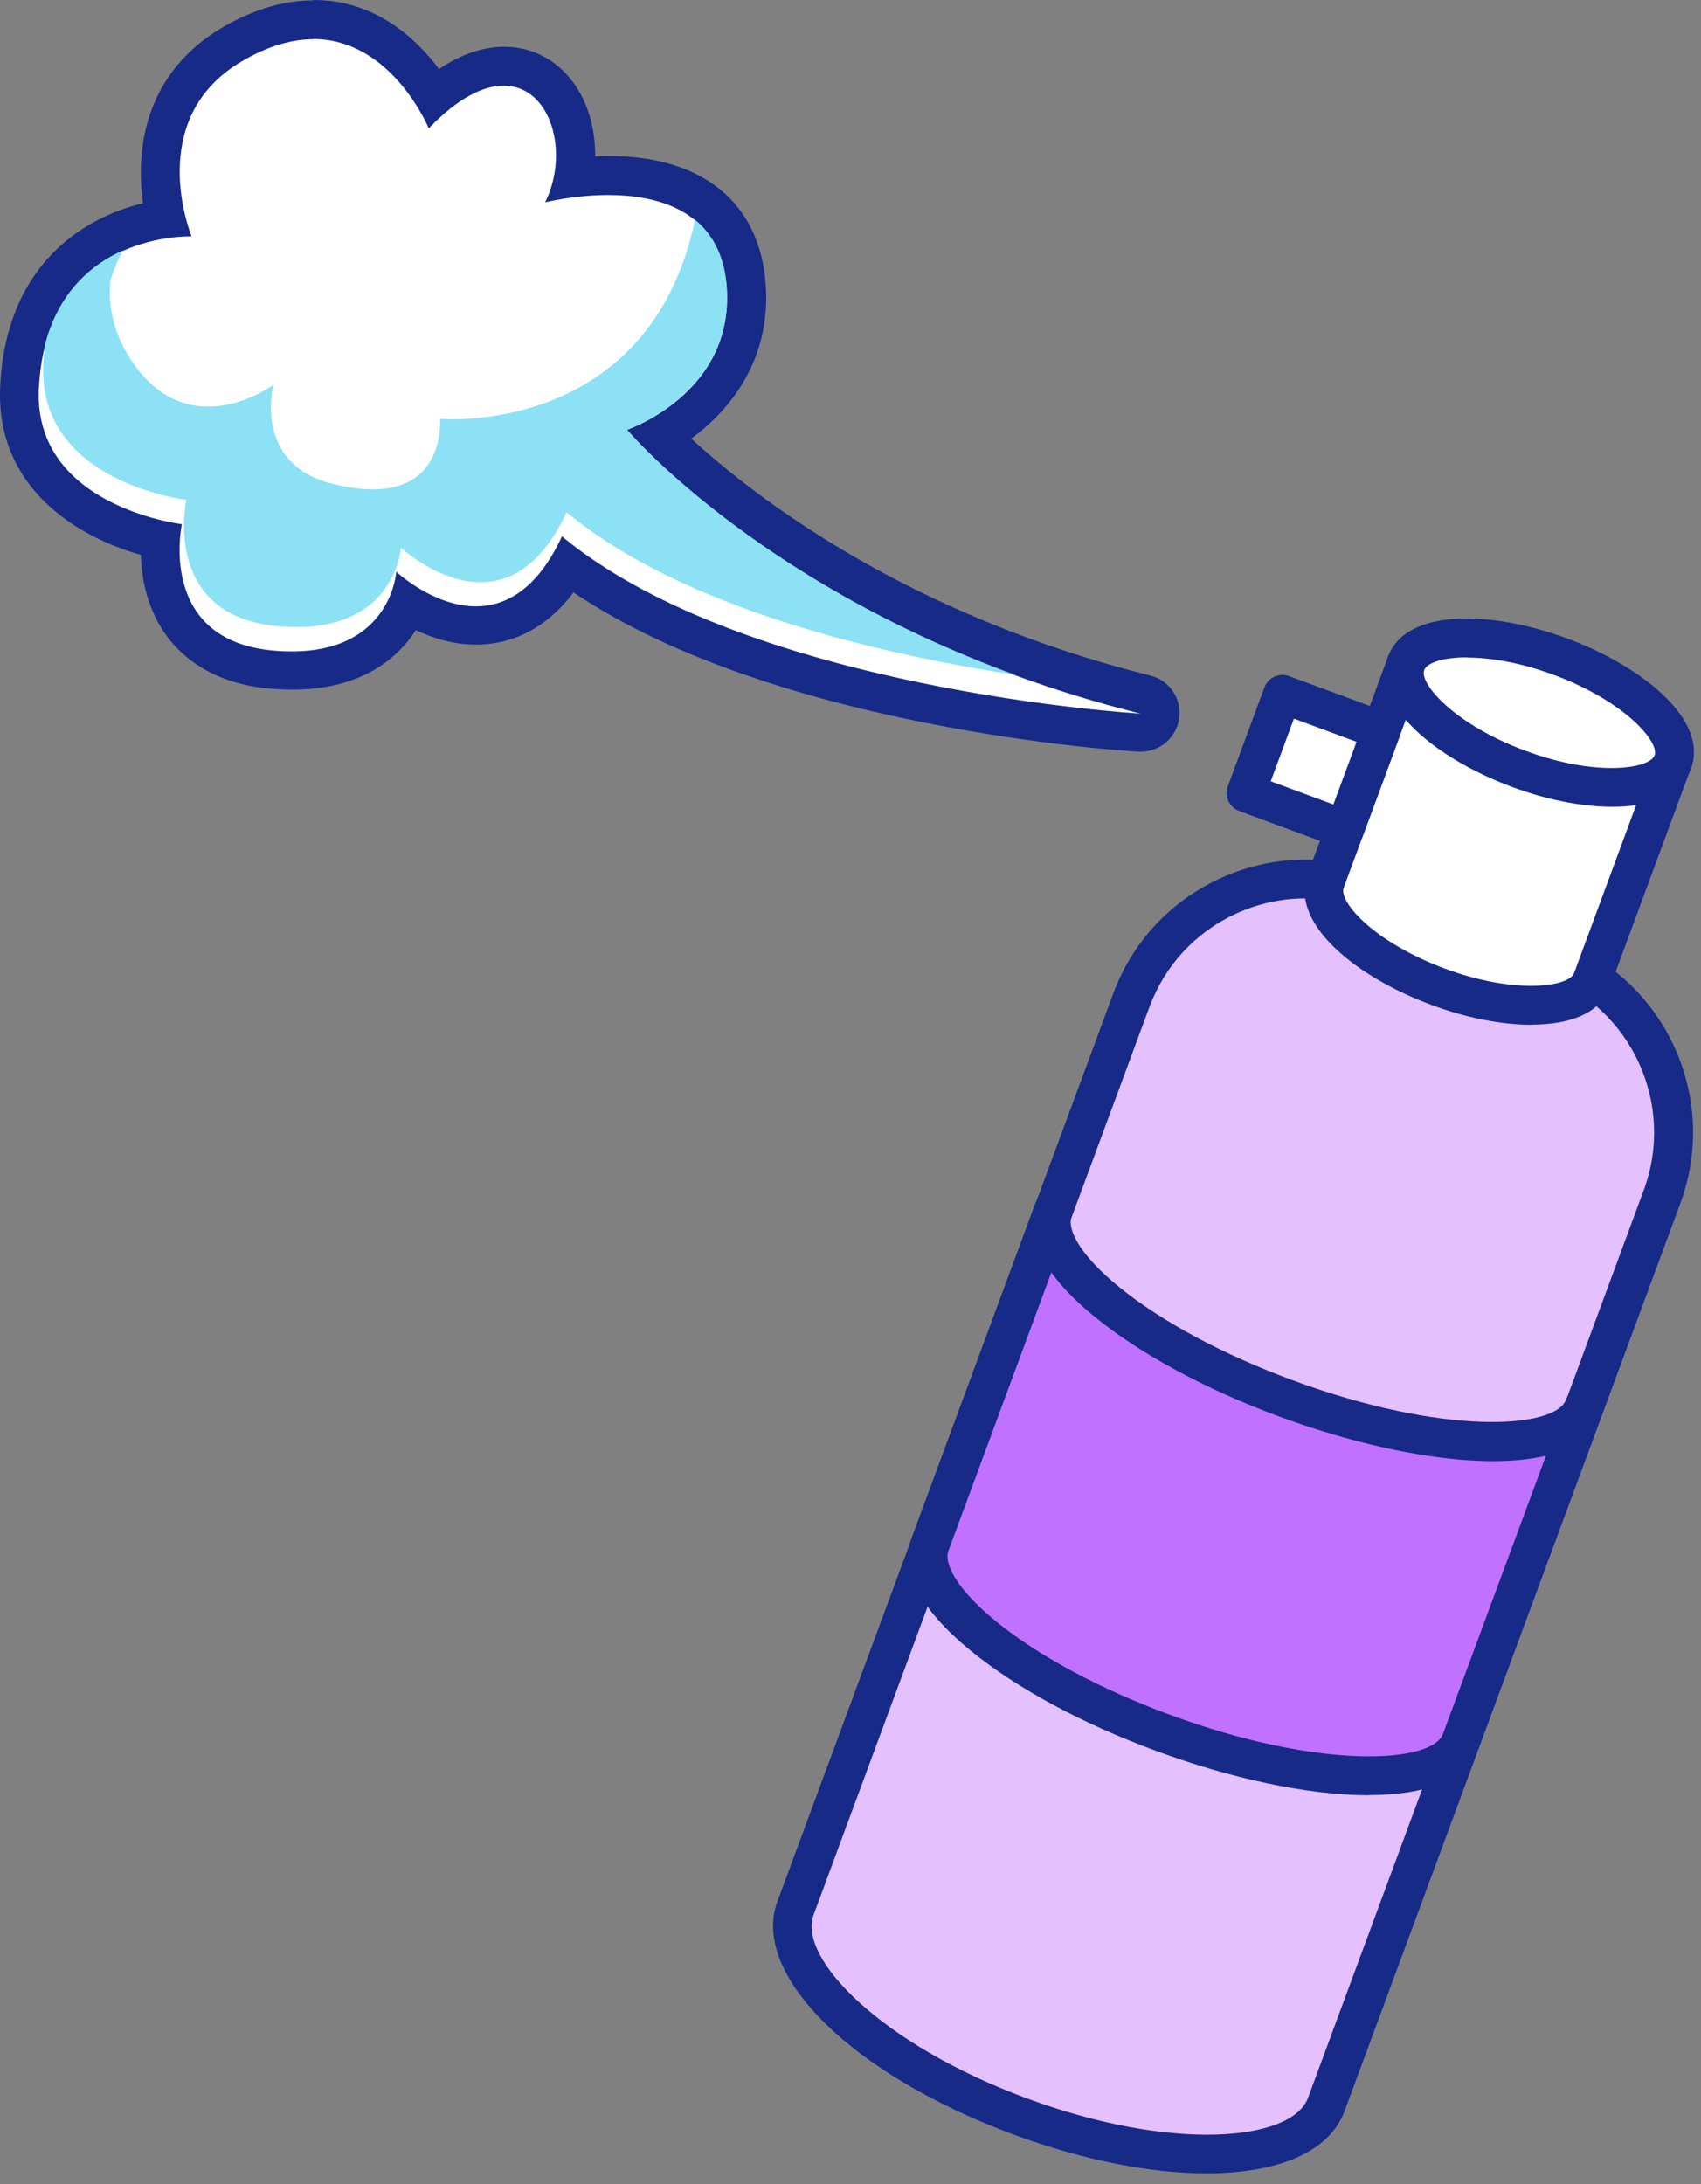
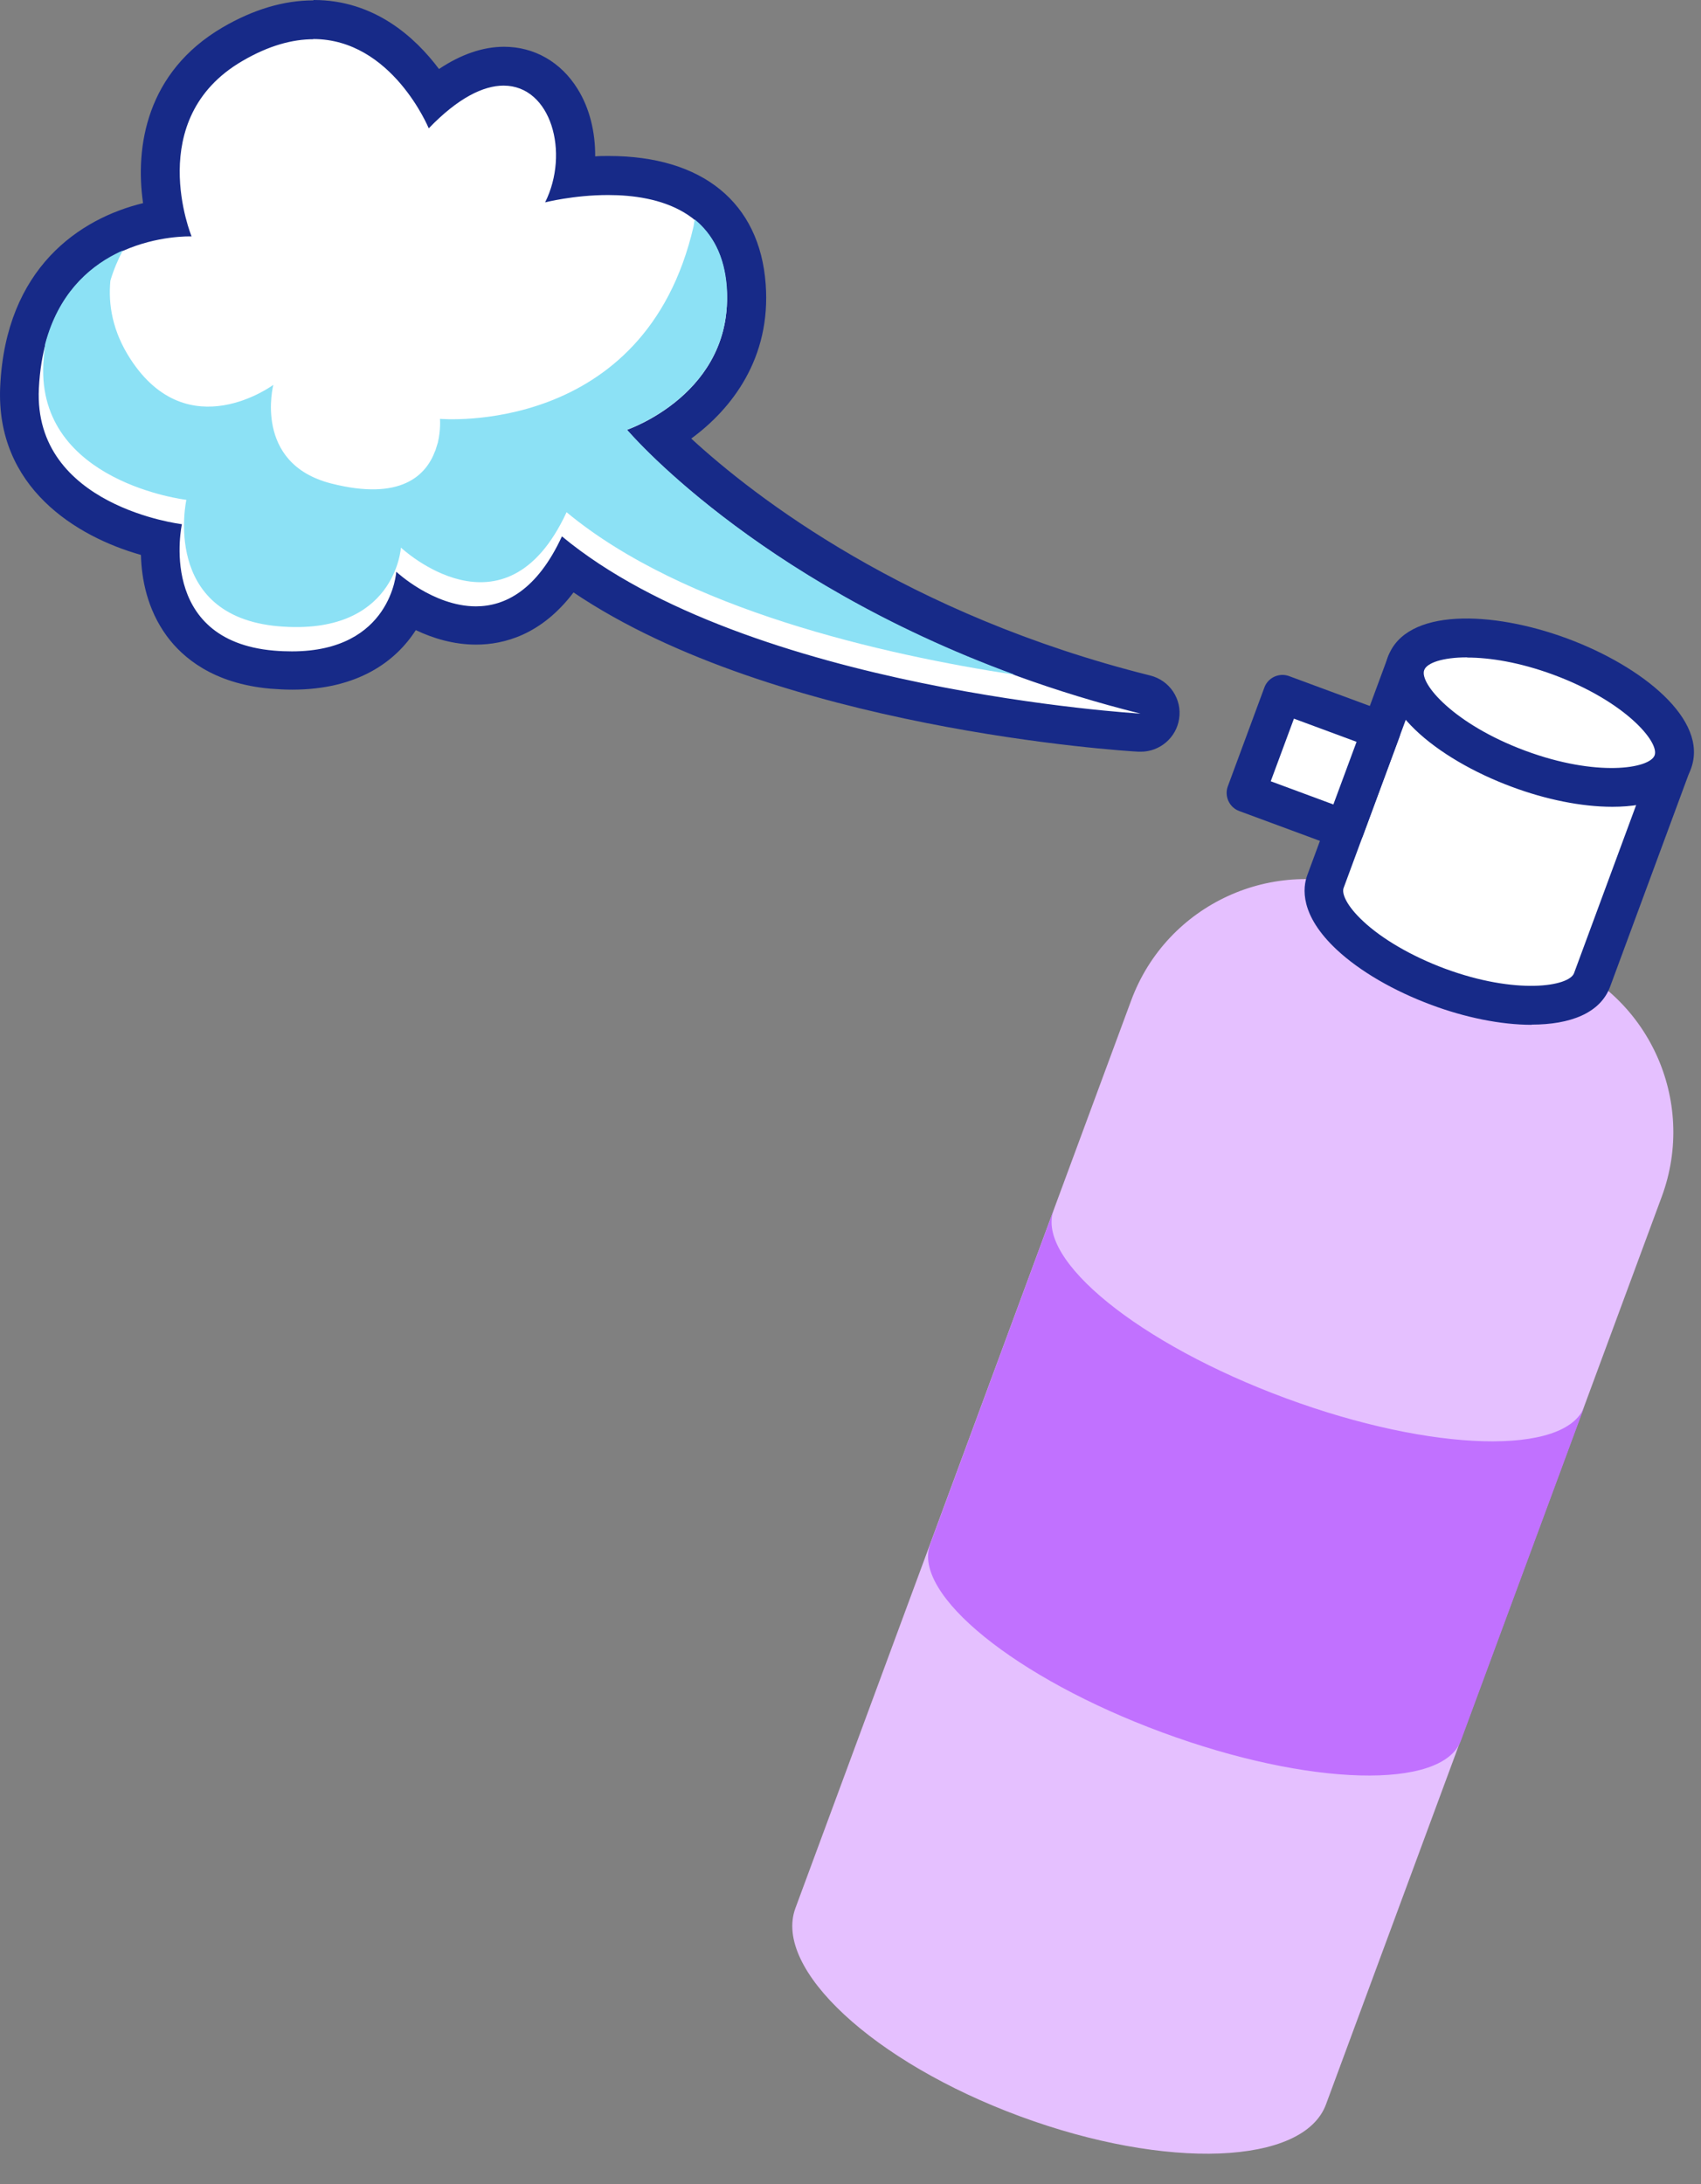
<svg xmlns="http://www.w3.org/2000/svg" width="88" height="113" viewBox="0 0 88 113" fill="none">
  <rect x="0" y="0" width="88" height="113" fill="#808080" stroke="none" />
  <path d="M80.3 49.571L70.87 46.081C65.89 44.24 60.36 46.781 58.52 51.761L41.15 98.721C39.99 101.861 45.19 106.691 52.77 109.491C60.35 112.291 67.44 112.021 68.6 108.871L85.97 61.91C87.81 56.931 85.27 51.401 80.29 49.56L80.3 49.571Z" fill="#E5C0FF" />
-   <path d="M62.41 112.44C59.55 112.44 56.09 111.78 52.431 110.43C44.071 107.34 38.821 102.15 40.221 98.37L57.59 51.41C58.57 48.75 60.531 46.64 63.111 45.45C65.68 44.27 68.57 44.15 71.231 45.14L80.66 48.63C86.15 50.66 88.96 56.78 86.93 62.26L69.561 109.22C68.77 111.35 66.1 112.44 62.42 112.44H62.41ZM67.531 46.48C66.3 46.48 65.081 46.75 63.941 47.27C61.85 48.23 60.26 49.95 59.46 52.11L42.09 99.07C41.261 101.32 45.581 105.77 53.12 108.56C60.66 111.35 66.841 110.78 67.671 108.53L85.04 61.57C86.691 57.12 84.4 52.15 79.951 50.5L70.52 47.01C69.55 46.65 68.54 46.47 67.531 46.47V46.48Z" fill="#172A88" />
  <path d="M66.521 72.34C58.941 69.54 53.561 65.18 54.511 62.61L48.121 79.9C47.171 82.47 52.541 86.83 60.131 89.63C67.711 92.43 74.631 92.62 75.581 90.05L81.971 72.76C81.021 75.33 74.101 75.14 66.521 72.34Z" fill="#C171FF" />
-   <path d="M70.82 92.88C67.64 92.88 63.6 91.99 59.77 90.57C56 89.18 52.63 87.36 50.28 85.45C46.91 82.72 46.73 80.73 47.17 79.55L53.56 62.26C53.75 61.74 54.33 61.47 54.84 61.67C55.36 61.86 55.62 62.44 55.43 62.95C55.22 63.53 55.74 64.84 57.93 66.61C60.11 68.38 63.28 70.08 66.85 71.4C74.66 74.29 80.45 73.93 81.02 72.41C81.21 71.89 81.79 71.62 82.3 71.82C82.82 72.01 83.08 72.59 82.89 73.1L76.5 90.39C75.85 92.14 73.69 92.87 70.81 92.87L70.82 92.88ZM54.39 65.83L49.06 80.25C48.85 80.83 49.37 82.13 51.56 83.91C53.74 85.68 56.91 87.38 60.48 88.7C68.29 91.59 74.08 91.23 74.65 89.71L79.98 75.31C76.67 76.11 71.24 75.15 66.19 73.29C62.42 71.9 59.05 70.08 56.7 68.18C55.65 67.33 54.91 66.55 54.4 65.85L54.39 65.83Z" fill="#172A88" />
  <path d="M72.741 34.32L68.571 45.6C67.981 47.2 70.581 49.65 74.391 51.06C78.201 52.47 81.771 52.31 82.361 50.71L86.531 39.43L72.741 34.33V34.32Z" fill="white" />
  <path d="M79.241 53.02C77.641 53.02 75.791 52.64 74.051 51.99C72.091 51.26 70.351 50.25 69.151 49.13C67.241 47.34 67.381 45.93 67.641 45.25L71.811 33.97C71.901 33.72 72.091 33.52 72.331 33.41C72.571 33.3 72.851 33.29 73.091 33.38L86.881 38.48C87.131 38.57 87.331 38.76 87.441 39C87.551 39.24 87.561 39.52 87.471 39.76L83.301 51.04C82.791 52.43 81.211 53.01 79.241 53.01V53.02ZM73.331 35.6L69.511 45.94C69.401 46.23 69.671 46.87 70.521 47.66C71.511 48.59 73.051 49.48 74.741 50.11C78.441 51.48 81.171 51.04 81.431 50.35L85.251 40.01L73.331 35.6Z" fill="#172A88" />
  <path d="M86.569 39.426C87.162 37.821 84.558 35.377 80.751 33.969C76.943 32.561 73.376 32.721 72.782 34.326C72.188 35.932 74.792 38.376 78.6 39.784C82.407 41.192 85.975 41.032 86.569 39.426Z" fill="white" />
  <path d="M83.41 41.74C81.81 41.74 79.96 41.36 78.22 40.71C74.33 39.27 70.87 36.49 71.81 33.97C72.74 31.45 77.17 31.59 81.07 33.03C84.96 34.47 88.42 37.25 87.48 39.77C86.97 41.16 85.39 41.74 83.42 41.74H83.41ZM75.9 34.01C74.62 34.01 73.81 34.3 73.68 34.67C73.42 35.36 75.22 37.47 78.91 38.84C82.6 40.21 85.34 39.77 85.6 39.08C85.86 38.39 84.07 36.28 80.37 34.91C78.61 34.26 77.07 34.02 75.91 34.02L75.9 34.01Z" fill="#172A88" />
  <path d="M71.447 37.828L66.336 35.938L64.445 41.049L69.557 42.94L71.447 37.828Z" fill="white" />
  <path d="M69.571 43.91C69.451 43.91 69.341 43.89 69.221 43.85L64.111 41.96C63.861 41.87 63.661 41.68 63.551 41.44C63.441 41.2 63.431 40.92 63.521 40.68L65.411 35.57C65.601 35.05 66.181 34.79 66.691 34.98L71.801 36.87C72.051 36.96 72.251 37.15 72.361 37.39C72.471 37.63 72.481 37.91 72.391 38.15L70.501 43.26C70.351 43.66 69.971 43.91 69.561 43.91H69.571ZM65.741 40.42L68.981 41.62L70.181 38.38L66.941 37.18L65.741 40.42Z" fill="#172A88" />
  <path d="M58.95 37.91C58.13 37.86 39.45 36.69 29.401 29.26C27.87 31.79 26 32.36 24.62 32.36C23.241 32.36 21.98 31.79 21.101 31.25C20.39 32.89 18.66 34.69 15.101 34.69C14.771 34.69 14.431 34.68 14.07 34.64C11.991 34.46 10.431 33.68 9.431 32.32C8.341 30.84 8.23 29.05 8.3 27.94C5.22 27.28 0.761 25.05 1.001 20.04C1.331 13.21 6.181 11.66 8.56 11.32C7.92 8.67 8.08 4.58 12.011 2.29C13.45 1.45 14.851 1.03 16.201 1.03C19.471 1.03 21.491 3.47 22.451 5.02C23.701 3.97 24.91 3.44 26.05 3.44C27.27 3.44 28.311 4.05 29 5.15C29.701 6.28 29.921 7.77 29.66 9.21C30.191 9.15 30.8 9.1 31.46 9.1C35.781 9.1 38.31 11.12 38.581 14.8C38.88 18.84 36.27 21.38 34.12 22.58C36.761 25.2 45.05 32.42 59.24 35.96C59.74 36.08 60.06 36.57 59.99 37.08C59.92 37.57 59.49 37.93 59.001 37.93C58.98 37.93 58.961 37.93 58.941 37.93L58.95 37.91Z" fill="white" />
  <path d="M16.201 2.02C20.281 2.02 22.181 6.64 22.181 6.64C23.701 5.06 25.011 4.43 26.051 4.43C28.511 4.43 29.481 7.9 28.201 10.47C28.201 10.47 29.681 10.09 31.461 10.09C34.051 10.09 37.291 10.9 37.591 14.86C38.001 20.36 32.431 22.24 32.431 22.24C32.431 22.24 41.011 32.43 59.001 36.92C59.001 36.92 38.701 35.73 29.071 27.75C27.781 30.54 26.121 31.37 24.621 31.37C22.411 31.37 20.501 29.58 20.501 29.58C20.501 29.58 20.251 33.7 15.101 33.7C14.801 33.7 14.491 33.69 14.161 33.66C8.091 33.13 9.411 27.12 9.411 27.12C9.411 27.12 1.711 26.21 2.011 20.1C2.381 12.51 8.861 12.23 9.801 12.23C9.871 12.23 9.911 12.23 9.911 12.23C9.911 12.23 7.401 6.15 12.531 3.16C13.911 2.35 15.141 2.03 16.211 2.03M16.201 0.02C14.681 0.02 13.101 0.49 11.511 1.42C7.571 3.73 6.981 7.6 7.401 10.51C4.111 11.31 0.301 13.87 0.011 19.98C-0.239 25.22 3.961 27.77 7.291 28.71C7.321 29.94 7.611 31.52 8.631 32.91C9.441 34.01 11.021 35.37 13.991 35.63C14.371 35.66 14.751 35.68 15.111 35.68C18.511 35.68 20.471 34.22 21.511 32.6C22.391 33.02 23.461 33.35 24.631 33.35C26.091 33.35 28.021 32.83 29.671 30.65C40.131 37.71 58.101 38.85 58.901 38.89C58.941 38.89 58.981 38.89 59.021 38.89C60.001 38.89 60.851 38.17 61.001 37.19C61.161 36.17 60.511 35.2 59.511 34.95C46.901 31.8 39.041 25.71 35.761 22.69C37.851 21.16 39.901 18.53 39.611 14.69C39.301 10.48 36.341 8.07 31.491 8.07C31.251 8.07 31.021 8.07 30.791 8.09C30.801 6.83 30.501 5.59 29.881 4.6C29.021 3.21 27.641 2.42 26.081 2.42C24.981 2.42 23.851 2.81 22.711 3.57C21.481 1.93 19.371 0 16.231 0L16.201 0.02Z" fill="#172A88" />
  <path d="M22.511 23.33C22.051 24.58 20.751 25.94 17.121 25.01C13.081 23.97 14.141 19.91 14.141 19.91C14.141 19.91 9.741 23.18 6.751 18.58C5.821 17.15 5.591 15.76 5.711 14.52C5.881 13.94 6.111 13.42 6.351 12.96C6.231 13.01 6.111 13.07 5.991 13.13C4.501 13.89 3.011 15.27 2.341 17.78C2.291 18.12 2.261 18.47 2.241 18.84C1.941 24.96 9.641 25.86 9.641 25.86C9.641 25.86 8.321 31.86 14.391 32.4C20.461 32.93 20.741 28.33 20.741 28.33C20.741 28.33 26.121 33.39 29.311 26.5C35.381 31.54 45.701 33.87 52.501 34.91C38.941 29.95 32.441 22.23 32.441 22.23C32.441 22.23 32.841 22.09 33.411 21.79C34.811 21.06 37.261 19.33 37.581 16.12C37.621 15.72 37.631 15.3 37.601 14.85C37.481 13.2 36.841 12.1 35.961 11.37C35.961 11.37 35.951 11.36 35.941 11.35C35.921 11.48 35.901 11.59 35.881 11.71C33.361 22.62 22.761 21.67 22.761 21.67C22.761 21.67 22.811 22.23 22.651 22.9L22.521 23.32L22.511 23.33Z" fill="#8CE1F5" />
</svg>